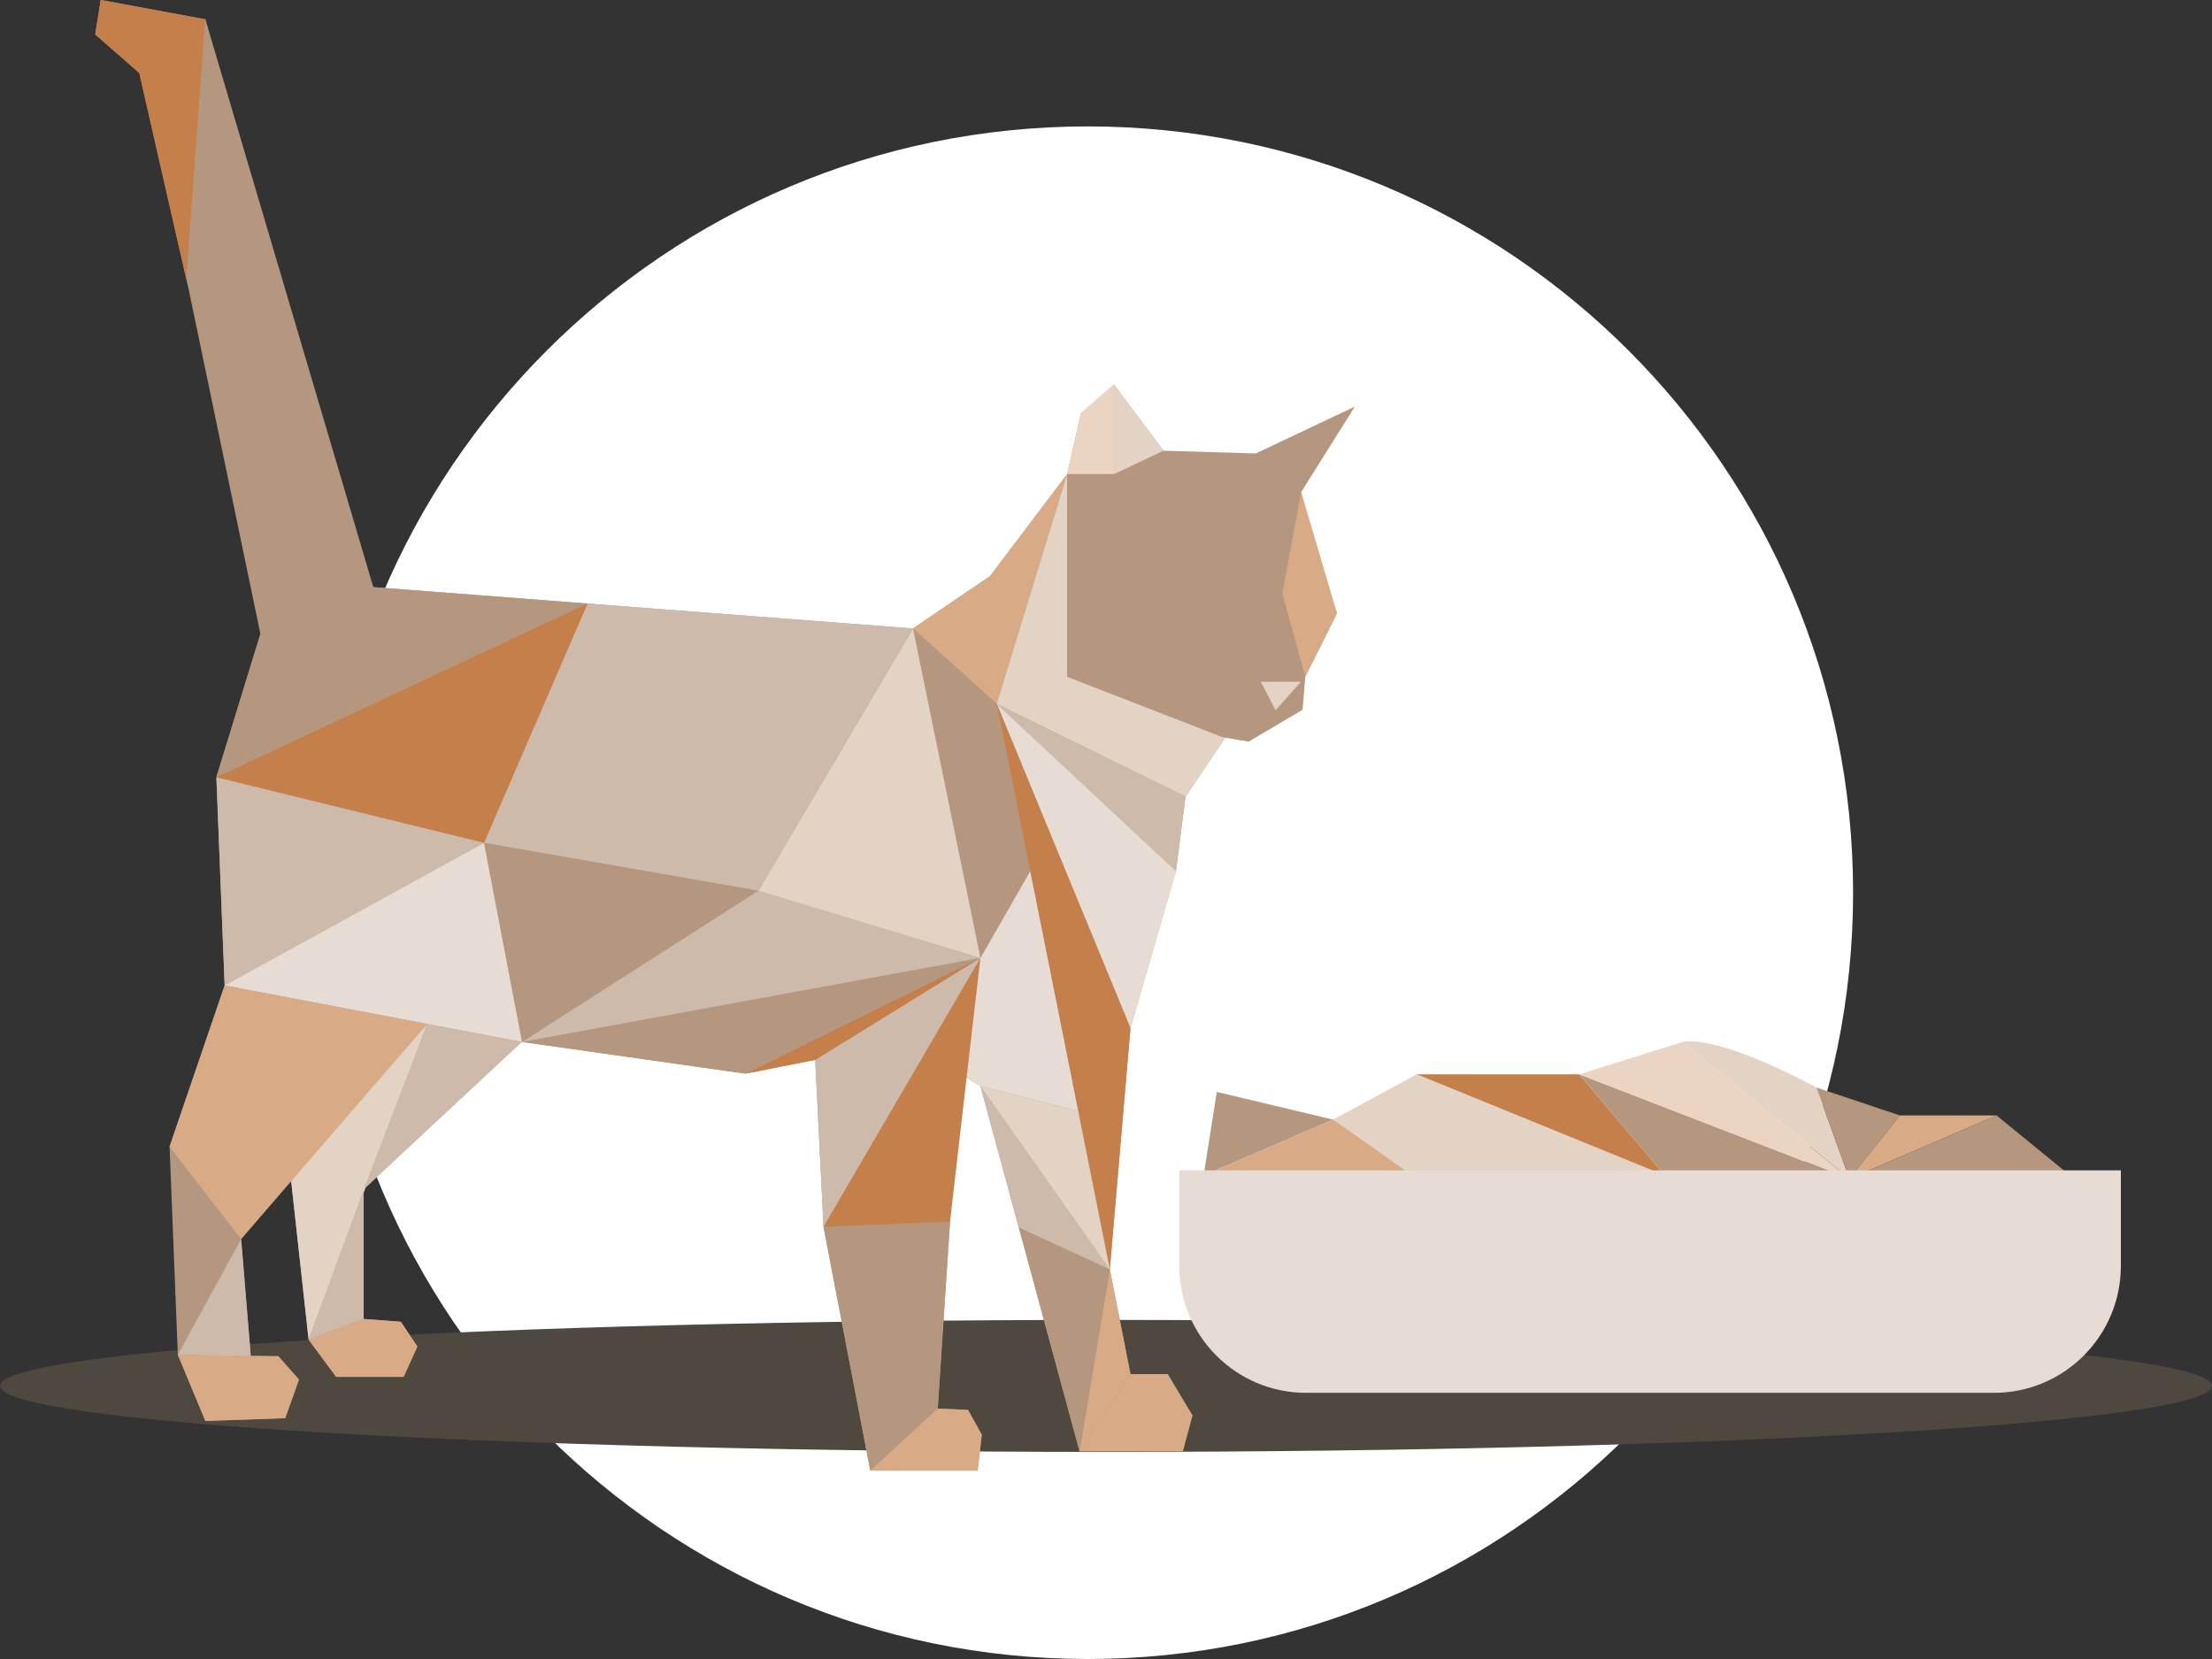
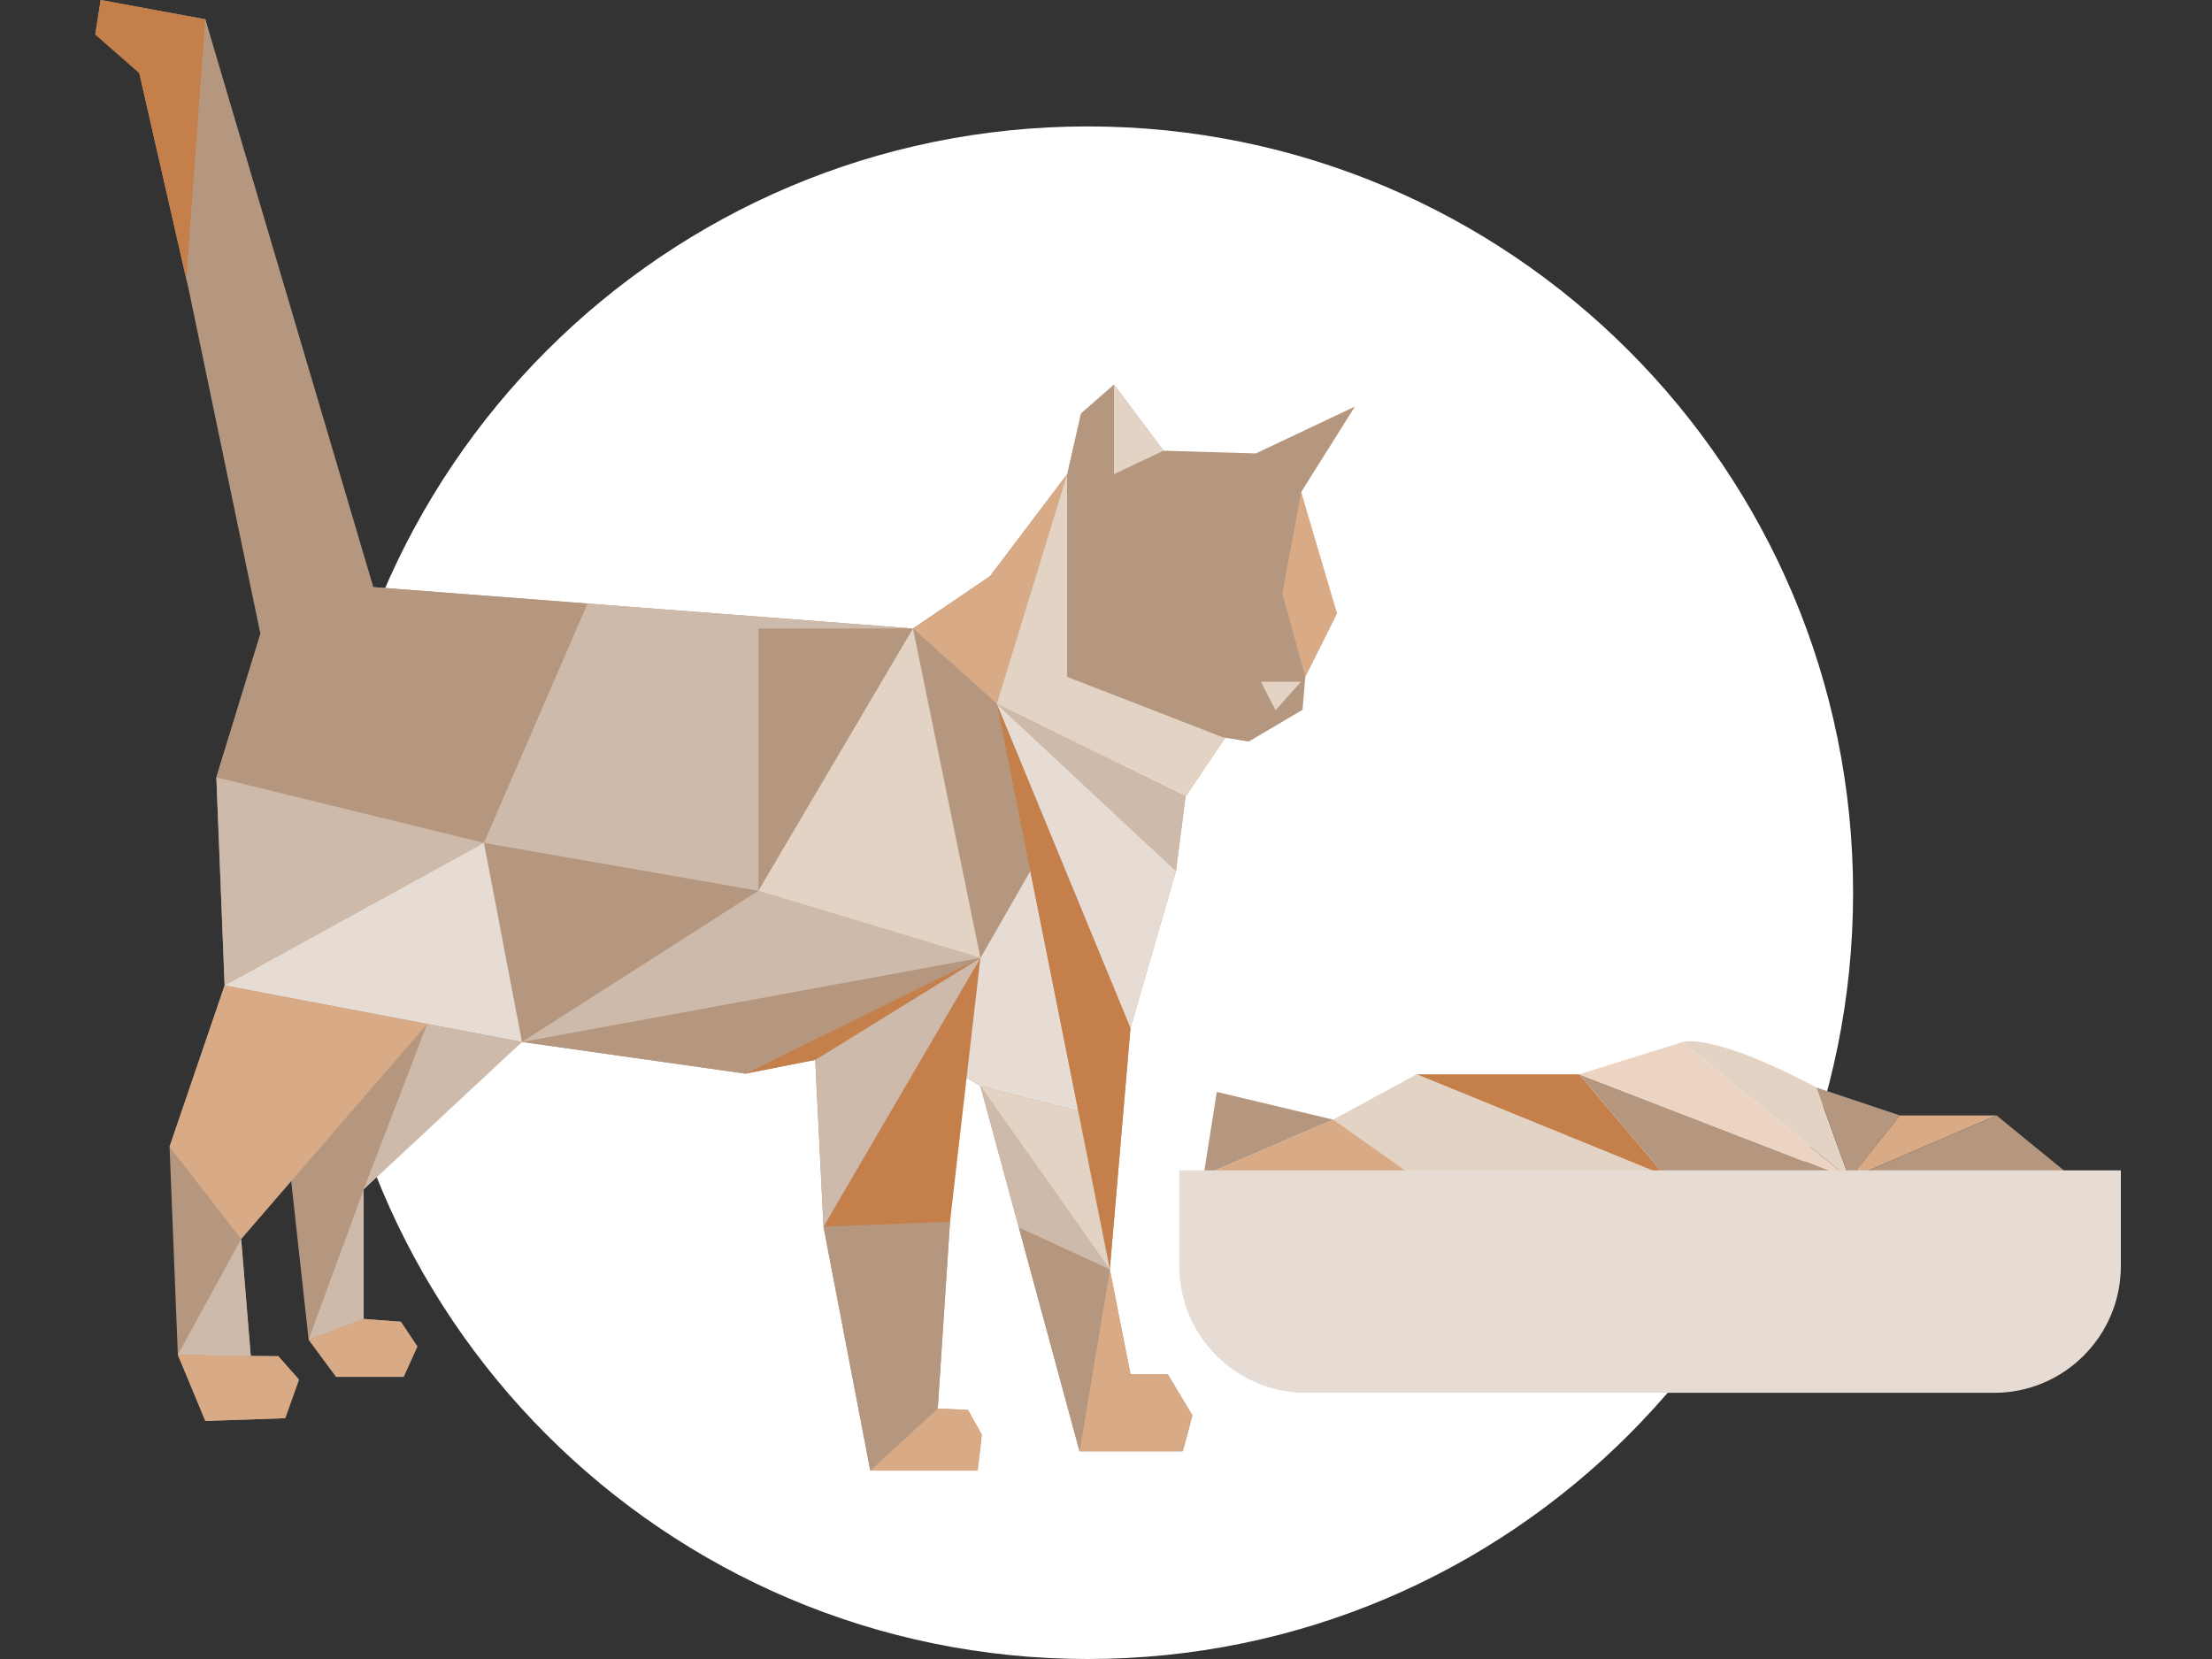
<svg xmlns="http://www.w3.org/2000/svg" width="300" height="225" viewBox="0 0 300 225" fill="none">
  <rect x="0" y="0" width="300" height="225" fill="#333333" stroke="none" />
  <g clip-path="url(#clip0_676_1559)">
    <path d="M147.515 225C204.846 225 251.323 178.47 251.323 121.073C251.323 63.675 204.846 17.145 147.515 17.145C90.183 17.145 43.707 63.675 43.707 121.073C43.707 178.47 90.183 225 147.515 225Z" fill="white" />
-     <path d="M150 196.916C232.843 196.916 300 192.908 300 187.964C300 183.02 232.843 179.012 150 179.012C67.157 179.012 0 183.02 0 187.964C0 192.908 67.157 196.916 150 196.916Z" fill="#4F483E" />
    <path d="M180.813 151.849L163.237 159.421L165.026 148.088L180.813 151.849Z" fill="#B5977F" />
    <path d="M180.813 151.849L193.327 159.421H163.237L180.813 151.849Z" fill="#D8AA86" />
    <path d="M180.811 151.849L192.131 145.701L225.795 159.421H191.535L180.811 151.849Z" fill="#E3D3C4" />
    <path d="M192.134 145.701H214.179L225.798 159.421L192.134 145.701Z" fill="#C57F4A" />
    <path d="M214.179 145.701L250.823 159.866L225.798 159.421L214.179 145.701Z" fill="#B5977F" />
    <path d="M228.182 141.33L250.823 159.866L214.179 145.701L228.182 141.33Z" fill="#ECD4C3" />
    <path d="M228.18 141.33C228.18 141.33 232.051 139.886 246.354 147.492L250.823 159.866L228.18 141.33Z" fill="#E3D3C4" />
    <path d="M246.351 147.492L257.671 151.278L250.82 159.866L246.351 147.492Z" fill="#B5977F" />
    <path d="M250.822 159.866L270.782 151.278H257.673L250.822 159.866Z" fill="#D8AA86" />
    <path d="M250.822 159.866L270.782 151.278L282.055 160.49L250.822 159.866Z" fill="#B5977F" />
    <path d="M159.934 158.73H287.64V171.689C287.64 181.187 279.936 188.899 270.45 188.899H177.124C167.637 188.899 159.934 181.187 159.934 171.689V158.73Z" fill="#E6DCD4" />
    <path d="M166.203 100.004L160.789 108.041L159.481 118.134L153.318 139.444L150.517 172.153L153.318 186.361H158.36L161.723 191.968L160.414 196.829H146.411L132.966 147.293L130.166 145.611L127.178 191.034L131.286 191.221L133.154 194.585L132.595 199.446H118.032L111.684 166.358L110.563 143.742L101.102 145.611L70.794 141.31L60.712 149.722L49.322 161.31V178.881L54.365 179.256L56.606 182.619L54.739 186.73H45.591L41.857 181.685L39.431 159.628L32.708 168.04L34.014 183.929H37.748L40.549 187.105L38.681 192.338L27.853 192.713L24.119 183.739L22.998 155.512L30.467 133.64L29.346 105.413L35.319 85.973L25.611 39.347L18.889 9.895L12.916 4.662L13.659 0L27.85 2.616L42.413 60.937L50.628 79.629L123.818 85.237L134.274 78.135L144.731 64.303L146.598 56.079L151.079 52.153L157.801 61.127L170.312 61.499L183.754 55.144L176.472 66.732L178.711 76.078L181.325 83.18L177.029 91.78L176.657 96.266L169.376 100.567L166.203 100.004Z" fill="#B5977F" />
    <path d="M176.473 66.732L173.915 80.514L177.032 91.78L181.328 83.18L176.473 66.732Z" fill="#D8AA86" />
    <path d="M144.732 64.303L135.183 95.465L123.821 85.24L134.278 78.138L144.732 64.305V64.303Z" fill="#D8AA86" />
    <path d="M144.731 64.303V91.78L166.203 100.004L160.789 108.041L135.183 95.463L144.731 64.3V64.303Z" fill="#E3D3C4" />
-     <path d="M151.076 52.15L146.596 56.076L144.726 64.3H151.073V52.15H151.076Z" fill="#ECD4C3" />
    <path d="M135.183 95.462L159.483 118.134L160.789 108.041L135.183 95.462Z" fill="#CEBAAA" />
    <path d="M135.183 95.462L153.32 139.447L159.483 118.137L135.183 95.465V95.462Z" fill="#E6DCD4" />
    <path d="M153.32 139.447L150.519 172.156L135.183 95.462L153.32 139.447Z" fill="#C57F4A" />
    <path d="M150.52 172.156L146.411 196.832L153.318 186.363L150.517 172.156H150.52Z" fill="#D8AA86" />
    <path d="M146.411 196.832L138.171 166.467L150.52 172.156L146.411 196.832Z" fill="#B5977F" />
    <path d="M132.967 147.296L150.517 172.156L138.169 166.464L132.967 147.293V147.296Z" fill="#CEBAAA" />
    <path d="M132.967 147.296L146.224 150.685L150.517 172.156L132.967 147.296Z" fill="#E3D3C4" />
    <path d="M139.714 118.134L132.967 129.904L130.166 145.611L132.967 147.293L146.224 150.684L139.714 118.134Z" fill="#E6DCD4" />
    <path d="M123.821 85.237L132.97 129.907L139.717 118.135L135.183 95.462L123.821 85.237Z" fill="#B5977F" />
    <path d="M146.411 196.832L153.318 186.363H158.36L161.723 191.971L160.415 196.832H146.411Z" fill="#D8AA86" />
    <path d="M127.181 191.037L118.032 199.448L111.685 166.361L127.181 191.037Z" fill="#B5977F" />
    <path d="M111.685 166.361L128.847 165.698L127.181 191.037L111.685 166.361Z" fill="#B5977F" />
    <path d="M132.967 129.907L111.685 166.361L128.847 165.698L132.967 129.907Z" fill="#C57F4A" />
    <path d="M110.566 143.745L132.972 129.907L111.687 166.361L110.566 143.745Z" fill="#CEBAAA" />
    <path d="M101.103 145.614L132.97 129.907L110.564 143.745L101.103 145.614Z" fill="#C57F4A" />
    <path d="M70.798 141.313L132.972 129.907L101.105 145.614L70.798 141.313Z" fill="#B5977F" />
    <path d="M70.798 141.313L102.858 120.81L132.972 129.907L70.798 141.313Z" fill="#CEBAAA" />
    <path d="M123.821 85.237L123.413 85.931L102.854 120.813L132.969 129.91L123.821 85.24V85.237Z" fill="#E3D3C4" />
    <path d="M118.029 199.448L127.178 191.037L131.287 191.224L133.154 194.588L132.595 199.448H118.032H118.029Z" fill="#D8AA86" />
-     <path d="M123.818 85.237L79.68 81.857L65.635 114.312L102.852 120.813L123.818 85.24V85.237Z" fill="#CEBAAA" />
-     <path d="M65.632 114.312L70.789 141.316L101.876 120.639L65.632 114.312Z" fill="#B5977F" />
+     <path d="M123.818 85.237L79.68 81.857L65.635 114.312L102.852 120.813V85.237Z" fill="#CEBAAA" />
    <path d="M50.628 79.629L35.316 85.984L29.343 105.424L79.68 81.857L50.628 79.629Z" fill="#B5977F" />
-     <path d="M29.343 105.424L65.635 114.309L79.68 81.854L29.343 105.424Z" fill="#C57F4A" />
    <path d="M29.343 105.424L30.464 133.651L65.635 114.312L29.343 105.427V105.424Z" fill="#CEBAAA" />
    <path d="M30.464 133.651L70.792 141.316L65.635 114.312L30.464 133.651Z" fill="#E6DCD4" />
-     <path d="M57.928 138.87L39.425 159.634L41.851 181.69L57.928 138.87Z" fill="#E3D3C4" />
    <path d="M49.322 161.316L57.931 138.87L70.794 141.313L49.322 161.316Z" fill="#CEBAAA" />
    <path d="M49.323 161.315V178.886L41.855 181.69L49.323 161.315Z" fill="#CEBAAA" />
    <path d="M41.855 181.69L49.323 178.886L54.365 179.261L56.604 182.625L54.737 186.736H45.589L41.855 181.69Z" fill="#D8AA86" />
    <path d="M30.464 133.651L22.995 155.523L32.705 168.048L57.931 138.873L30.466 133.654L30.464 133.651Z" fill="#D8AA86" />
    <path d="M32.706 168.045L24.116 183.747L34.011 183.934L32.706 168.045Z" fill="#CEBAAA" />
    <path d="M24.116 183.747L37.745 183.934L40.546 187.111L38.679 192.343L27.851 192.718L24.116 183.744V183.747Z" fill="#D8AA86" />
    <path d="M151.079 64.303L157.801 61.124L151.079 52.15V64.3V64.303Z" fill="#E3D3C4" />
    <path d="M144.728 64.303L150.517 86.172L169.373 100.566L165.818 99.987L144.726 91.78V64.303H144.728Z" fill="#B5977F" />
    <path d="M13.659 0L27.85 2.616L25.282 37.92L18.889 9.906L12.916 4.673L13.659 0Z" fill="#C57F4A" />
    <path d="M25.282 37.92L50.631 79.629L27.851 2.616L25.282 37.92Z" fill="#B5977F" />
    <path d="M176.436 92.468H171.005L173.003 96.33L176.433 92.468H176.436Z" fill="#E3D3C4" />
  </g>
  <defs>
    <clipPath id="clip0_676_1559">
      <rect width="300" height="225" fill="white" />
    </clipPath>
  </defs>
</svg>